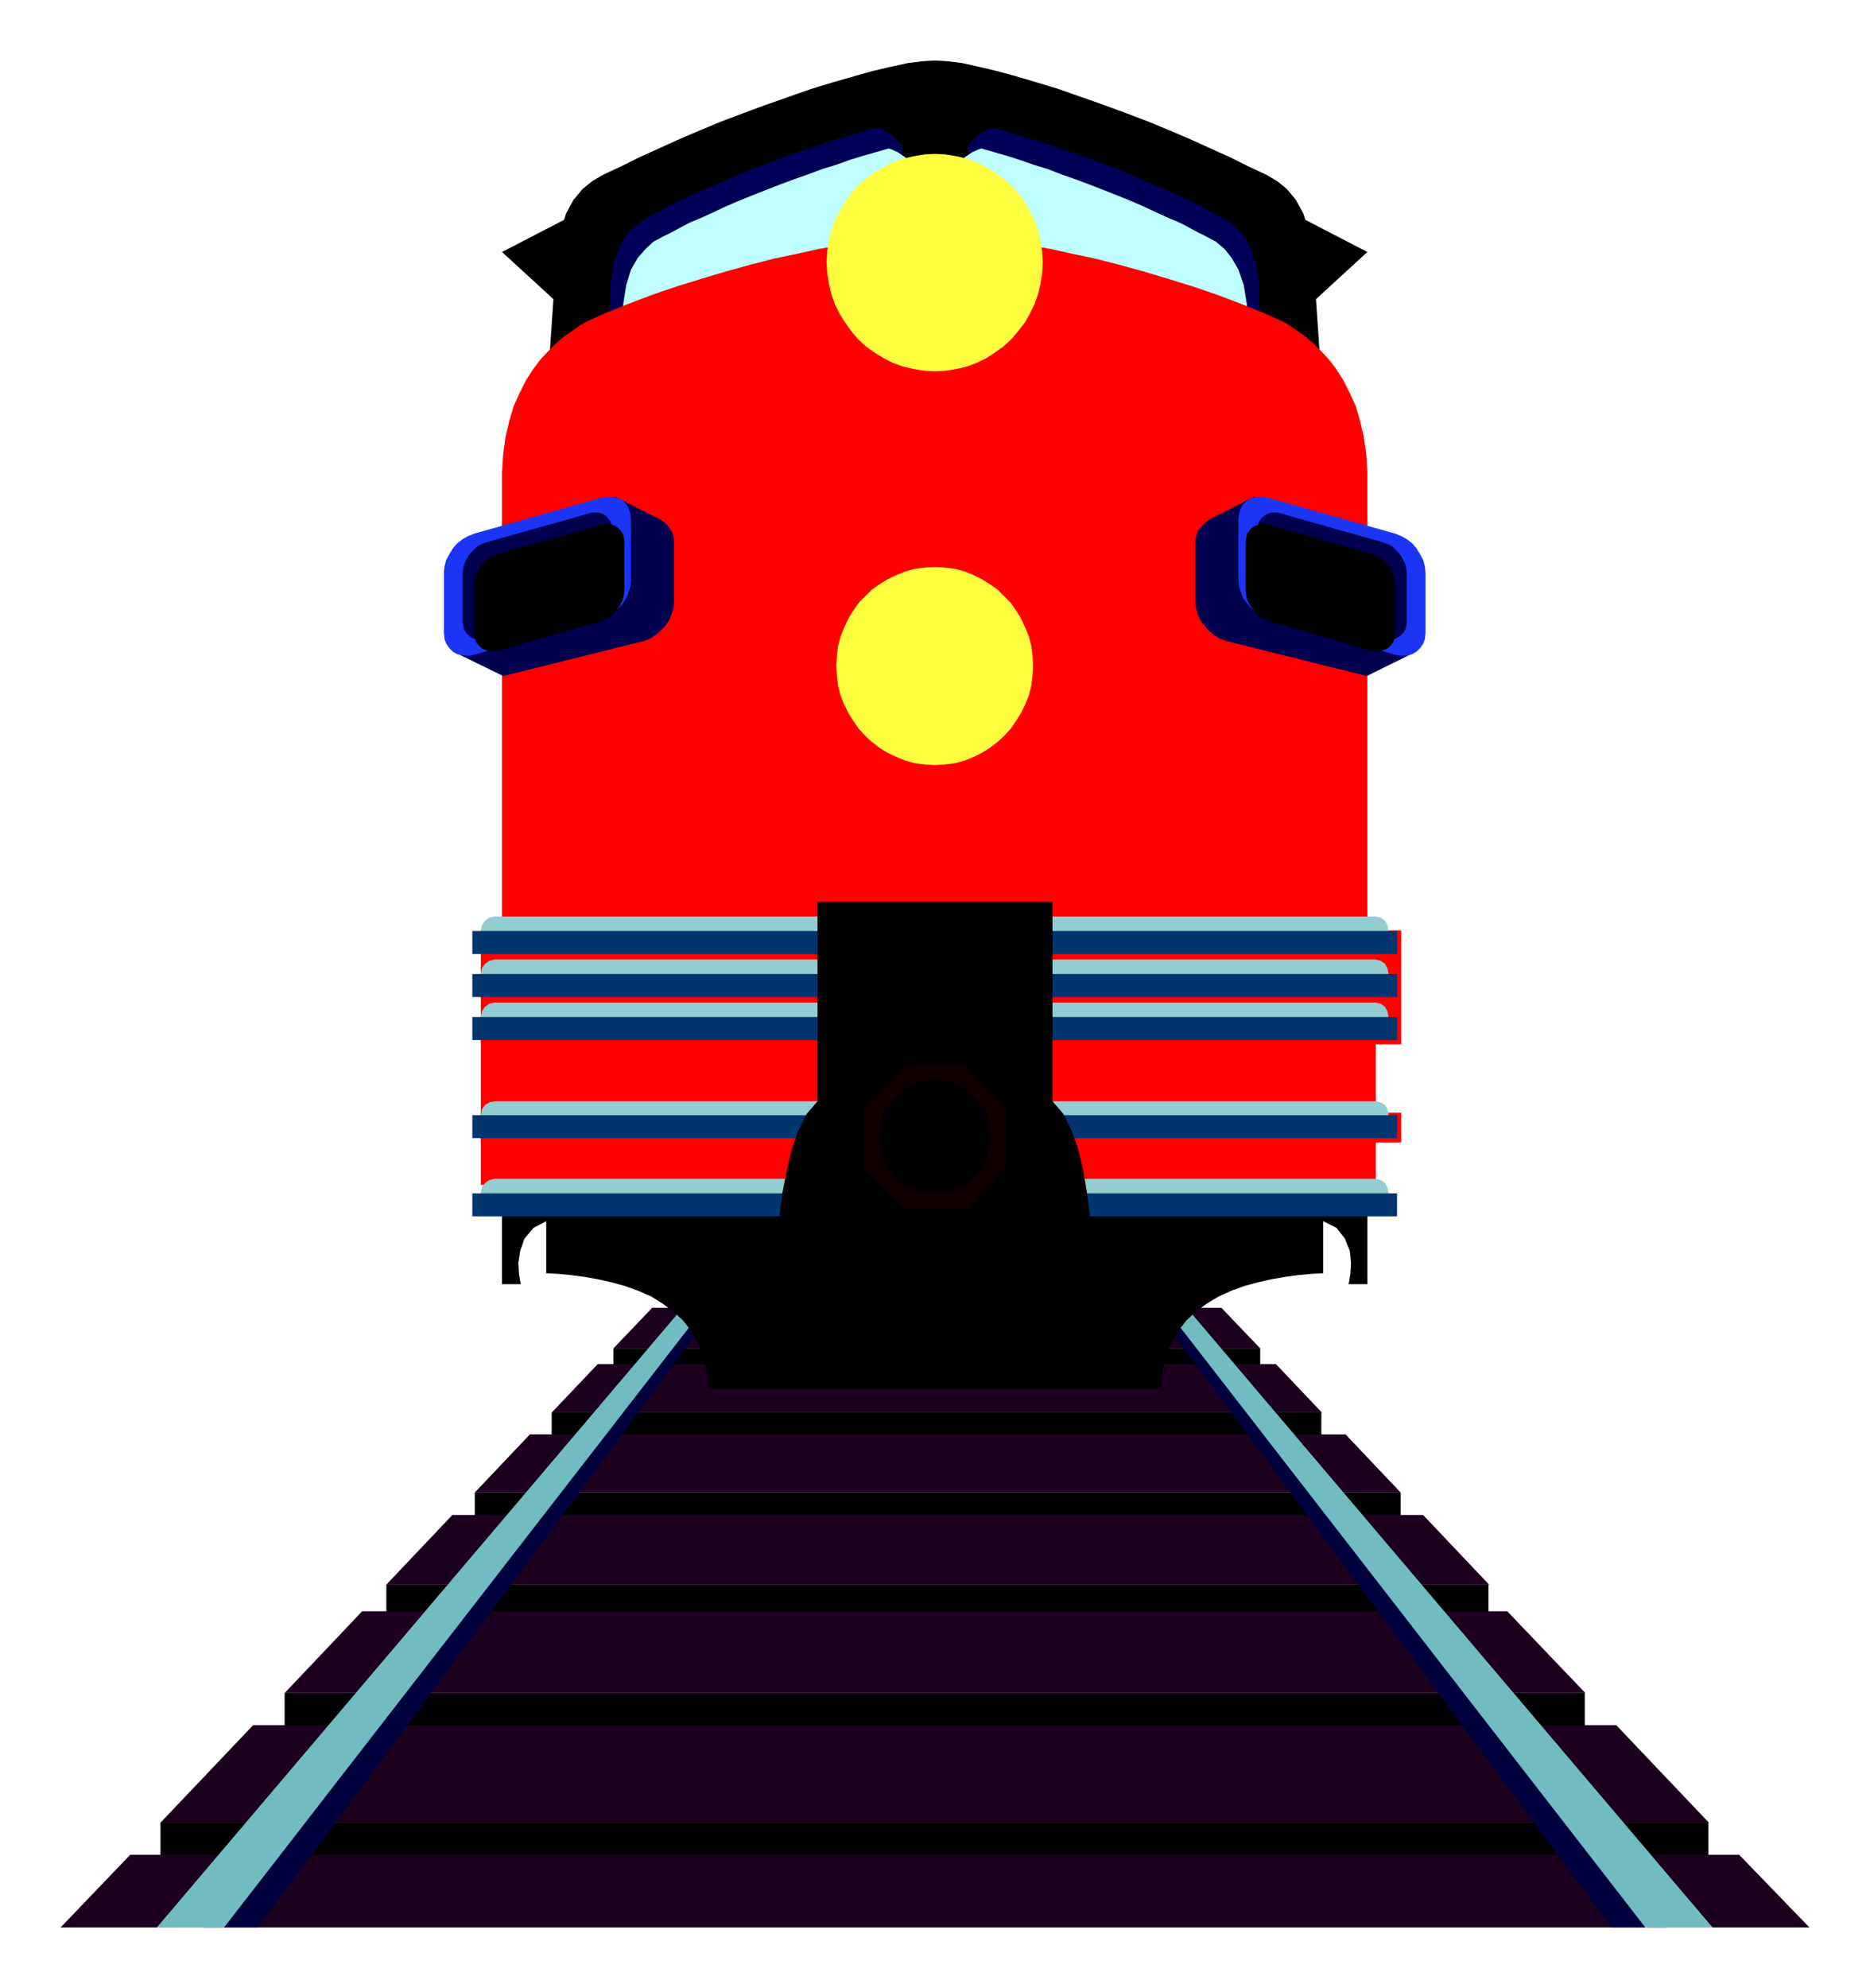
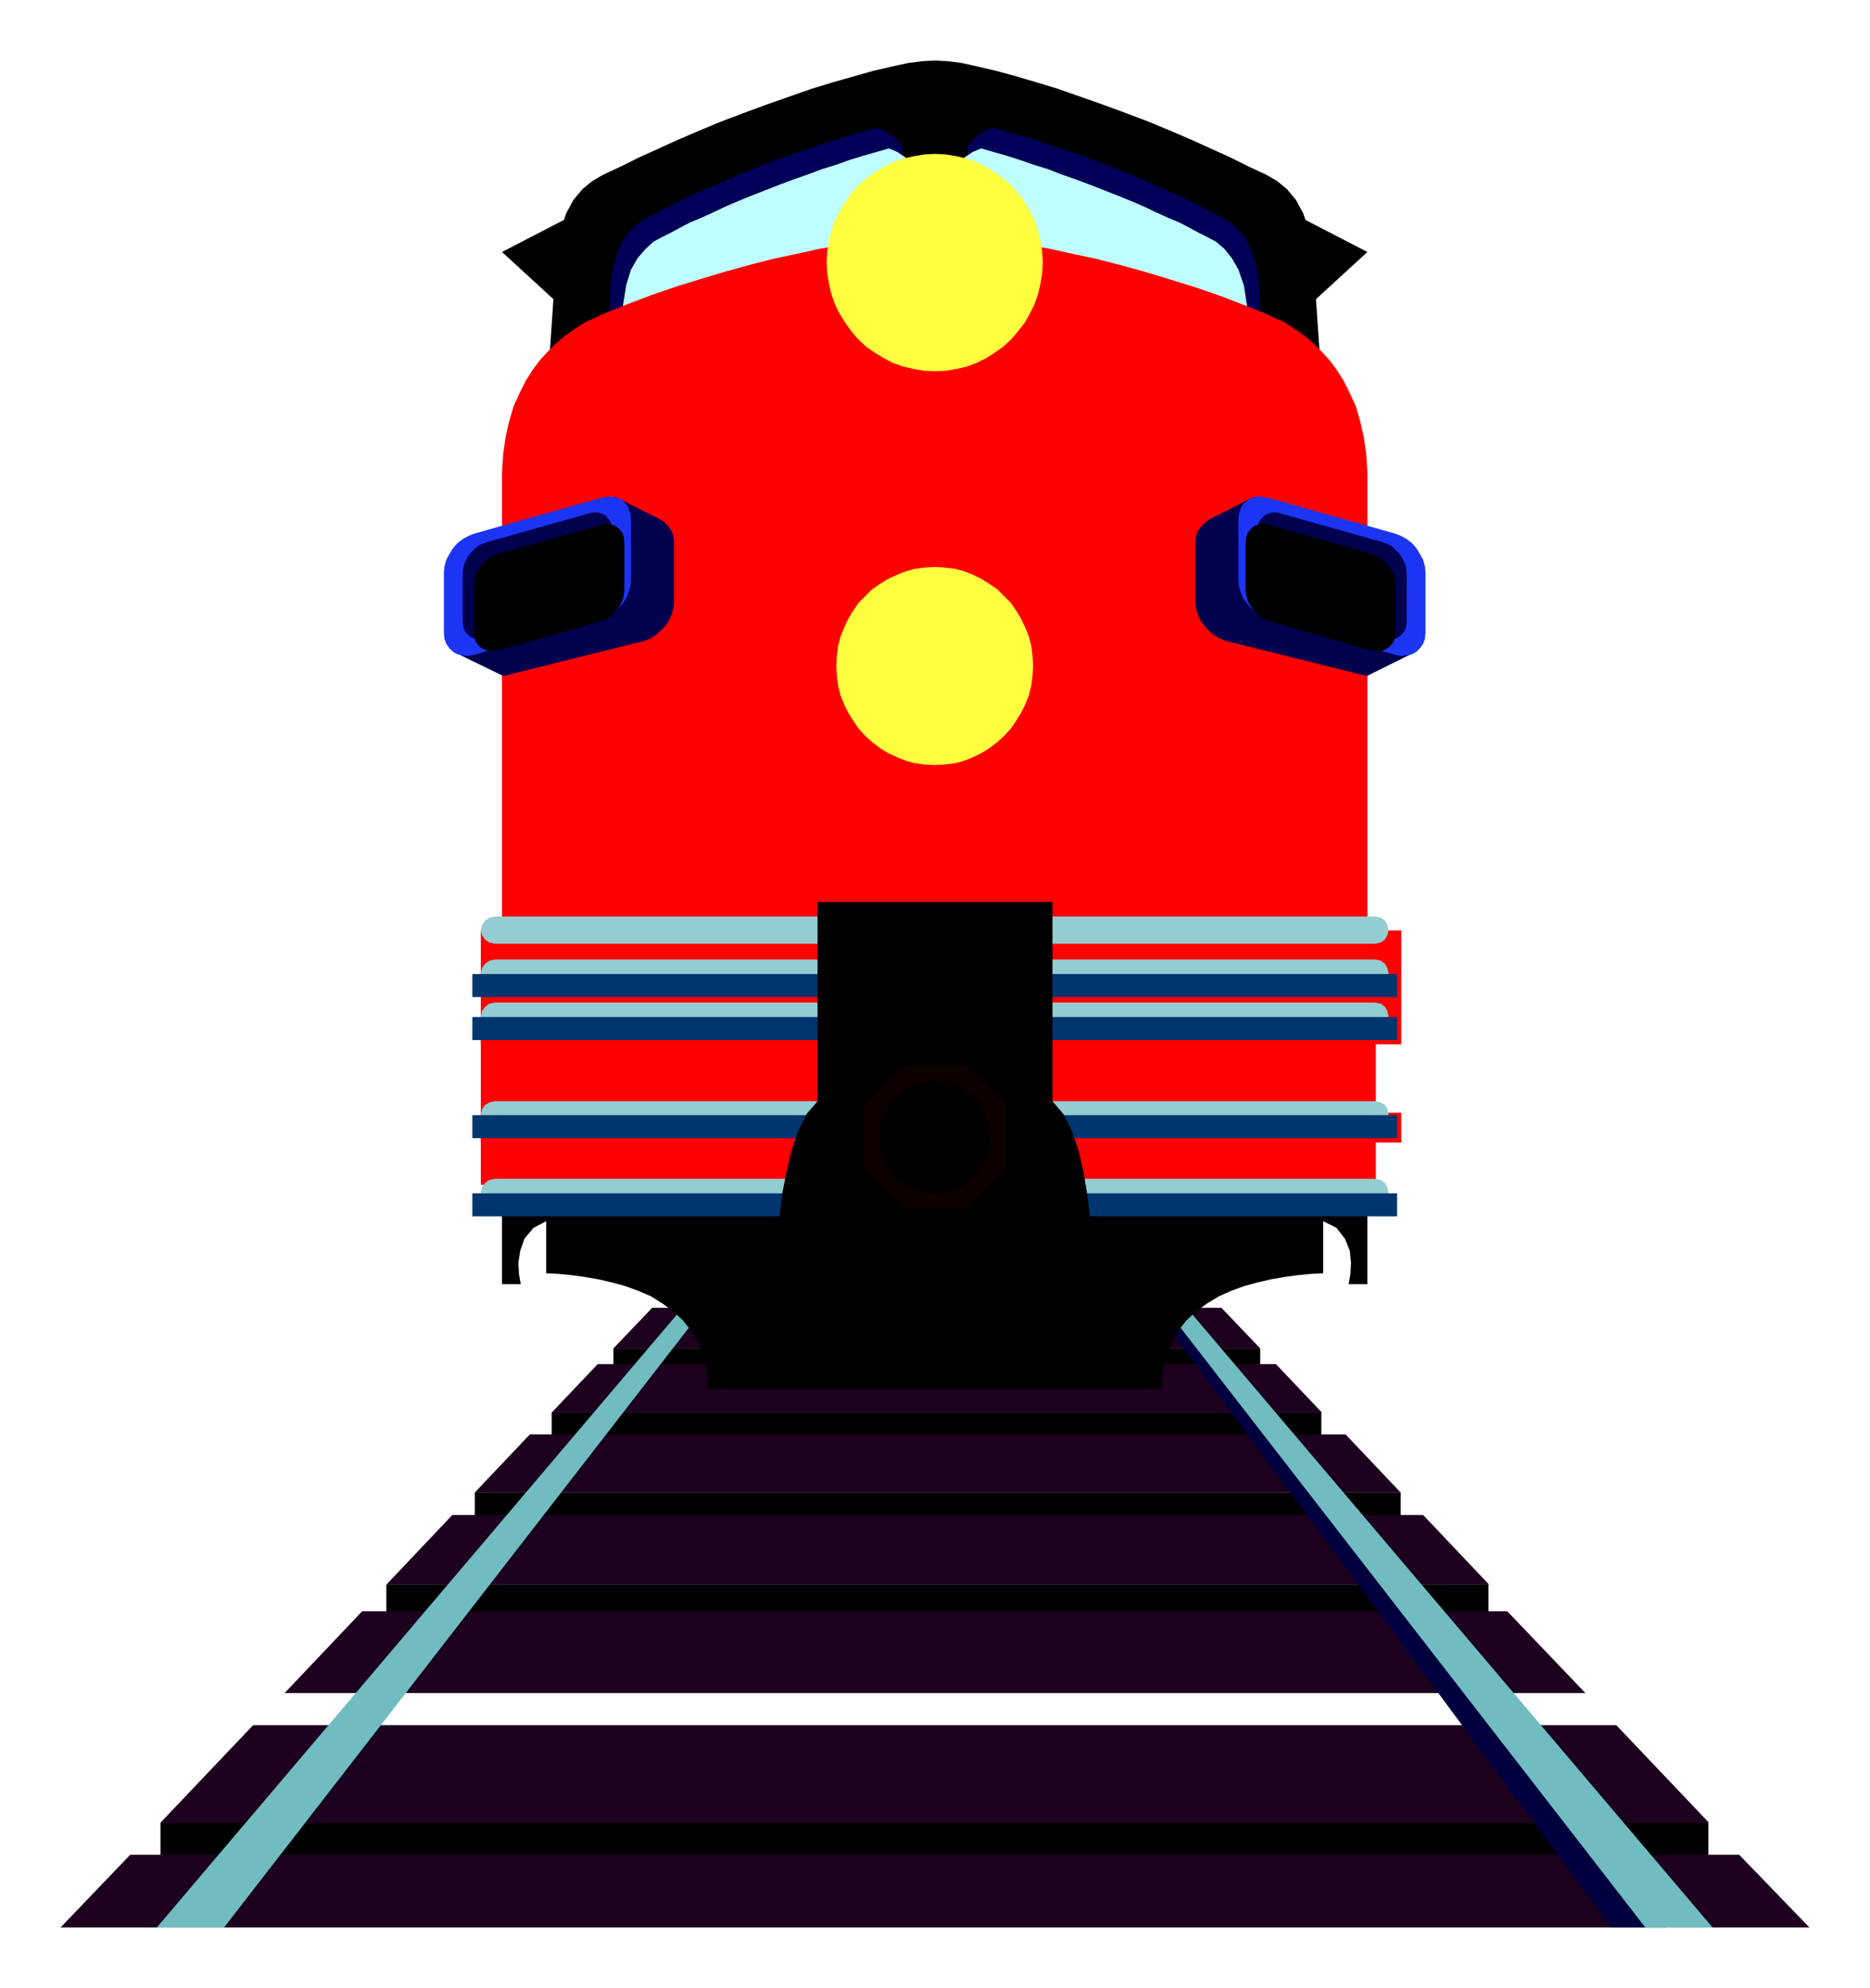
<svg xmlns="http://www.w3.org/2000/svg" fill-rule="evenodd" height="3.282in" preserveAspectRatio="none" stroke-linecap="round" viewBox="0 0 3088 3282" width="3.088in">
  <style>.pen1{stroke:none}.brush2{fill:#000}.brush3{fill:#000059}.brush4{fill:#bfffff}.brush5{fill:#1c001e}.brush6{fill:#00003f}.brush7{fill:#70bcc1}.brush8{fill:red}.brush9{fill:#93ccd1}.brush10{fill:#003570}.brush11{fill:#ffff3f}.brush13{fill:#00004f}.brush14{fill:#1c35f4}</style>
  <path class="pen1 brush2" d="m943 357-114 59 121 111-7-170zm1201 0 114 59-121 111 7-170z" />
  <path class="pen1 brush2" d="m1544 513 638 111-14-205-6-37-10-30-12-22-15-18-16-13-17-10-17-8-15-7-28-14-31-14-33-15-35-15-36-15-37-14-38-14-37-13-37-13-36-11-34-10-33-9-30-7-27-6-24-3-20-1-20 1-24 3-28 6-30 7-32 9-35 10-36 11-37 13-37 13-38 14-37 14-36 15-35 15-33 15-31 14-28 14-15 7-17 8-17 10-16 13-15 18-12 22-10 30-6 37-14 205 639-111z" />
  <path class="pen1 brush3" d="m1598 242 3-5 4-4 4-5 6-4 5-4 6-4 7-3 7-2 21 6 21 6 23 7 22 7 23 8 24 8 23 8 24 9 23 9 23 9 22 10 21 9 21 9 20 9 19 9 17 9 13 7 14 7 14 8 14 11 13 15 10 19 9 26 5 32 2 92-474-137-9-181z" />
  <path class="pen1 brush4" d="m1577 277 3-5 4-4 5-5 5-4 6-4 6-4 7-3 7-3 21 6 21 6 22 7 23 8 23 7 23 9 23 8 24 9 23 9 23 9 22 9 21 9 21 10 20 9 19 8 17 9 13 7 14 7 15 8 14 12 12 15 11 19 9 26 5 32 1 92-474-137-9-181z" />
  <path class="pen1 brush3" d="m1490 242-3-5-4-4-5-5-5-4-6-4-6-4-7-3-7-2-21 6-21 6-23 7-22 7-23 8-24 8-23 8-24 9-23 9-23 9-22 10-21 9-21 9-20 9-19 9-17 9-13 7-14 7-14 8-14 11-13 15-10 19-9 26-5 32-2 92 476-137 8-181z" />
  <path class="pen1 brush4" d="m1511 277-3-5-4-4-5-5-5-4-6-4-6-4-7-3-7-3-21 6-21 6-23 7-22 8-23 7-24 9-23 8-24 9-23 9-23 9-22 9-21 9-21 10-20 9-19 8-17 9-13 7-14 7-15 8-13 12-13 15-11 19-8 26-5 32-2 92 475-137 9-181z" />
  <path class="pen1 brush2" d="M2081 2259v-33H1013v33h1068z" />
  <path class="pen1 brush5" d="m2081 2226-64-67h-940l-64 67h1068z" />
  <path class="pen1 brush2" d="M2182 2372v-40H911v40h1271z" />
  <path class="pen1 brush5" d="m2183 2332-76-80H987l-76 80h1272z" />
  <path class="pen1 brush2" d="M2313 2511v-47H784v47h1529z" />
  <path class="pen1 brush5" d="m2313 2464-91-96H875l-91 96h1529z" />
  <path class="pen1 brush2" d="M2458 2673v-57H638v57h1820z" />
  <path class="pen1 brush5" d="m2459 2616-109-115H747l-109 115h1821z" />
-   <path class="pen1 brush2" d="M2617 2862v-67H470v67h2147z" />
+   <path class="pen1 brush2" d="M2617 2862H470v67h2147z" />
  <path class="pen1 brush5" d="m2618 2795-129-135H598l-128 135h2148z" />
  <path class="pen1 brush2" d="M2821 3089v-80H265v80h2556z" />
  <path class="pen1 brush5" d="m2822 3009-153-161H418l-153 161h2557zm166 173-116-120H215l-115 120h2888z" />
-   <path class="pen1 brush6" d="M336 3182h90l743-1006-28-1-805 1007z" />
  <path class="pen1 brush7" d="m259 3182 881-1038 37-3-807 1041H259z" />
  <path class="pen1 brush6" d="M2751 3182h-90l-743-1006 28-1 805 1007z" />
  <path class="pen1 brush7" d="m2828 3182-881-1038-37-3 807 1041h111z" />
  <path class="pen1 brush2" d="M2185 1970v132l-20 1-21 2-22 3-23 4-22 5-22 6-22 8-20 9-20 12-18 13-16 15-14 18-11 20-9 22-5 25-2 28h-749l-2-28-5-25-9-22-11-20-14-18-16-15-18-13-19-12-21-9-22-8-22-6-22-5-23-4-22-3-21-2-20-1v-132h1283z" />
  <path class="pen1 brush8" d="M1544 388h19l22 2 25 2 28 3 30 5 33 5 34 6 36 8 38 8 39 10 40 11 40 12 42 13 41 14 42 16 42 17 10 5 12 5 12 7 13 9 13 9 14 12 13 13 13 14 12 16 12 19 10 20 10 22 7 24 6 26 4 28 2 31v1190H829V780l2-31 4-28 6-26 7-24 10-22 10-20 12-19 12-16 13-14 13-13 14-12 13-9 13-9 12-7 12-5 10-5 42-17 42-16 41-14 42-13 40-12 40-11 39-10 38-8 36-8 35-6 32-5 30-5 28-3 25-2 23-2h19z" />
  <path class="pen1 brush8" d="M2272 1956v-278H794v278h1478z" />
  <path class="pen1 brush8" d="M2314 1886v-49H794v49h1520zm0-162v-188H794v188h1520zm-964-947v645h388V777h-388z" />
  <path class="pen1 brush9" d="m2271 1558 9-2 7-5 4-7 2-8-2-9-4-7-7-5-9-2H817l-9 2-7 5-5 7-2 9 2 8 5 7 7 5 9 2h1454z" />
-   <path class="pen1 brush10" d="M2307 1575v-38H780v38h1527z" />
  <path class="pen1 brush11" d="m1544 254-18 1-18 3-17 4-17 6-15 8-15 9-14 10-13 11-11 13-10 14-9 15-8 15-6 17-4 17-3 18-1 18 1 18 3 18 4 17 6 17 8 16 9 14 10 14 11 13 13 12 14 10 15 9 15 8 17 6 17 4 18 3 18 1 18-1 18-3 17-4 16-6 16-8 14-9 14-10 13-12 11-13 11-14 8-14 8-16 6-17 4-17 3-18 1-18-1-18-3-18-4-17-6-17-8-15-8-15-11-14-11-13-13-11-14-10-14-9-16-8-16-6-17-4-18-3-18-1z" />
  <path class="pen1 brush11" d="m1544 289-29 3-27 8-24 14-22 17-17 22-14 24-8 27-3 29 3 29 8 27 14 25 17 21 22 18 24 13 27 8 29 3 29-3 26-8 25-13 21-18 17-21 14-25 8-27 3-29-3-29-8-27-14-24-17-22-21-17-25-14-26-8-29-3z" />
  <path class="pen1 brush11" d="m1544 310-29 3-27 8-24 14-22 17-17 22-14 24-8 27-3 29 3 29 8 27 14 25 17 21 22 18 24 13 27 8 29 3 29-3 26-8 25-13 21-18 17-21 14-25 8-27 3-29-3-29-8-27-14-24-17-22-21-17-25-14-26-8-29-3z" />
  <path class="pen1 brush2" d="M829 1960v160h31l-1-5-2-12-1-18 3-20 7-20 15-18 23-12 34-5v-50H829zm1429 0v160h-31l1-5 2-12 1-18-2-20-8-20-14-18-24-12-34-5v-50h109z" />
  <path class="pen1 brush9" d="m2271 1629 9-2 7-5 4-7 2-8-2-9-4-7-7-5-9-2H817l-9 2-7 5-5 7-2 9 2 8 5 7 7 5 9 2h1454z" />
  <path class="pen1 brush10" d="M2307 1646v-38H780v38h1527z" />
  <path class="pen1 brush9" d="m2271 1701 9-2 7-5 4-7 2-9-2-9-4-7-7-5-9-2H817l-9 2-7 5-5 7-2 9 2 9 5 7 7 5 9 2h1454z" />
  <path class="pen1 brush10" d="M2307 1717v-38H780v38h1527z" />
  <path class="pen1 brush9" d="m2271 1863 9-2 7-5 4-7 2-9-2-9-4-7-7-4-9-2H817l-9 2-7 4-5 7-2 9 2 9 5 7 7 5 9 2h1454z" />
  <path class="pen1 brush10" d="M2307 1879v-38H780v38h1527z" />
  <path class="pen1 brush9" d="m2271 1991 9-2 7-5 4-7 2-8-2-9-4-7-7-5-9-2H817l-9 2-7 5-5 7-2 9 2 8 5 7 7 5 9 2h1454z" />
  <path class="pen1 brush10" d="M2307 2008v-38H780v38h1527z" />
  <path class="pen1 brush2" d="M1738 1489v329l18 21 14 28 11 32 8 35 6 35 4 32 2 28 2 21h-519l2-21 2-28 4-32 7-35 8-35 11-32 14-28 18-21v-329h388z" />
  <path class="pen1" style="fill:#0f0000" d="m1492 1760-66 65v104l66 66h104l65-66v-104l-65-65h-104z" />
  <path class="pen1 brush2" d="m1544 1783-19 2-17 5-16 9-14 11-11 14-9 16-5 18-2 19 2 19 5 17 9 16 11 14 14 11 16 9 17 5 19 2 19-2 17-5 16-9 14-11 11-14 8-16 5-17 2-19-2-19-5-18-8-16-11-14-14-11-16-9-17-5-19-2z" />
  <path class="pen1 brush13" d="m1064 1058 10-4 9-6 8-7 8-8 6-9 4-10 3-10 1-10V894l-1-8-2-7-4-7-4-5-5-5-6-4-5-3-5-2-65-33-8 4-11 8-16 12-18 16-21 18-22 19-23 22-24 22-23 22-23 22-20 22-19 19-15 18-12 14-7 12-3 7 80 39 233-58z" />
  <path class="pen1 brush14" d="m992 1021 10-4 10-5 8-7 8-8 6-9 4-10 3-10 1-11v-99l-1-10-3-9-4-7-6-6-8-4-8-2h-10l-10 2-209 59-10 4-9 5-9 7-7 8-6 10-5 9-3 11-1 10v100l1 10 3 8 5 7 6 6 7 4 9 2 9 1 10-2 209-60z" />
  <path class="pen1 brush13" d="m971 1007 8-3 8-4 7-6 6-7 4-7 4-8 2-8 1-8v-80l-1-8-2-7-4-5-4-5-6-3-7-2h-8l-8 2-167 47-8 3-8 4-6 6-6 6-5 8-4 8-2 8-1 8v80l1 8 2 7 4 5 5 5 6 3 6 2h8l8-1 167-48z" />
  <path class="pen1 brush2" d="m991 1026 8-3 8-4 6-6 6-7 5-7 4-8 2-8 1-8v-80l-1-8-2-7-4-5-5-5-6-3-6-2h-8l-8 2-168 47-8 3-8 4-6 6-6 6-5 8-4 8-2 8-1 8v80l1 8 2 7 4 5 5 5 6 3 6 2h8l8-1 168-48z" />
  <path class="pen1 brush13" d="m2024 1058-10-4-10-6-8-7-7-8-7-9-4-10-3-10-1-10V894l1-8 2-7 4-7 5-5 5-5 5-4 5-3 5-2 65-33 8 4 11 8 16 12 18 16 21 18 22 19 23 22 24 22 23 22 23 22 20 22 19 19 15 18 12 14 7 12 3 7-79 39-233-58z" />
  <path class="pen1 brush14" d="m2095 1021-10-4-10-5-8-7-7-8-7-9-4-10-3-10-1-11v-99l1-10 3-9 4-7 7-6 7-4 8-2h10l10 2 209 59 10 4 9 5 9 7 7 8 6 10 5 9 3 11 1 10v100l-1 10-3 8-5 7-6 6-7 4-9 2-9 1-10-2-209-60z" />
  <path class="pen1 brush13" d="m2116 1007-8-3-8-4-6-6-6-7-5-7-4-8-2-8-1-8v-80l1-8 2-7 4-5 5-5 6-3 6-2h8l8 2 167 47 8 3 8 4 6 6 6 6 5 8 4 8 2 8 1 8v80l-1 8-2 7-4 5-5 5-6 3-6 2h-8l-8-1-167-48z" />
  <path class="pen1 brush2" d="m2097 1026-8-3-8-4-6-6-6-7-5-7-4-8-2-8-1-8v-80l1-8 2-7 4-5 5-5 6-3 6-2h8l8 2 167 47 8 3 8 4 6 6 6 6 5 8 4 8 2 8 1 8v80l-1 8-2 7-4 5-5 5-6 3-6 2h-8l-8-1-167-48z" />
  <path class="pen1 brush11" d="m1544 936-17 1-16 2-15 4-15 6-15 7-13 8-13 9-11 11-11 11-9 13-8 13-7 15-6 15-4 15-2 16-1 17 1 17 2 16 4 16 6 15 7 14 8 13 9 13 11 12 11 10 13 10 13 8 15 7 15 6 15 4 16 2 17 1 16-1 17-2 15-4 15-6 14-7 13-8 13-10 11-10 11-12 9-13 8-13 7-14 6-15 4-16 2-16 1-17-1-17-2-16-4-15-6-15-7-15-8-13-9-13-11-11-11-11-13-9-13-8-14-7-15-6-15-4-17-2-16-1z" />
  <path class="pen1 brush11" d="m1544 968-26 3-25 7-22 12-19 16-17 20-12 22-7 25-3 26 3 27 7 24 12 23 17 19 19 16 22 12 25 7 26 3 26-3 24-7 22-12 20-16 16-19 12-23 7-24 3-27-3-26-7-25-12-22-16-20-20-16-22-12-24-7-26-3z" />
  <path class="pen1 brush11" d="m1544 987-26 3-25 7-22 12-19 16-17 20-12 22-7 25-3 26 3 27 7 24 12 23 17 19 19 16 22 12 25 7 26 3 26-3 24-7 22-12 20-16 16-19 12-23 7-24 3-27-3-26-7-25-12-22-16-20-20-16-22-12-24-7-26-3z" />
</svg>